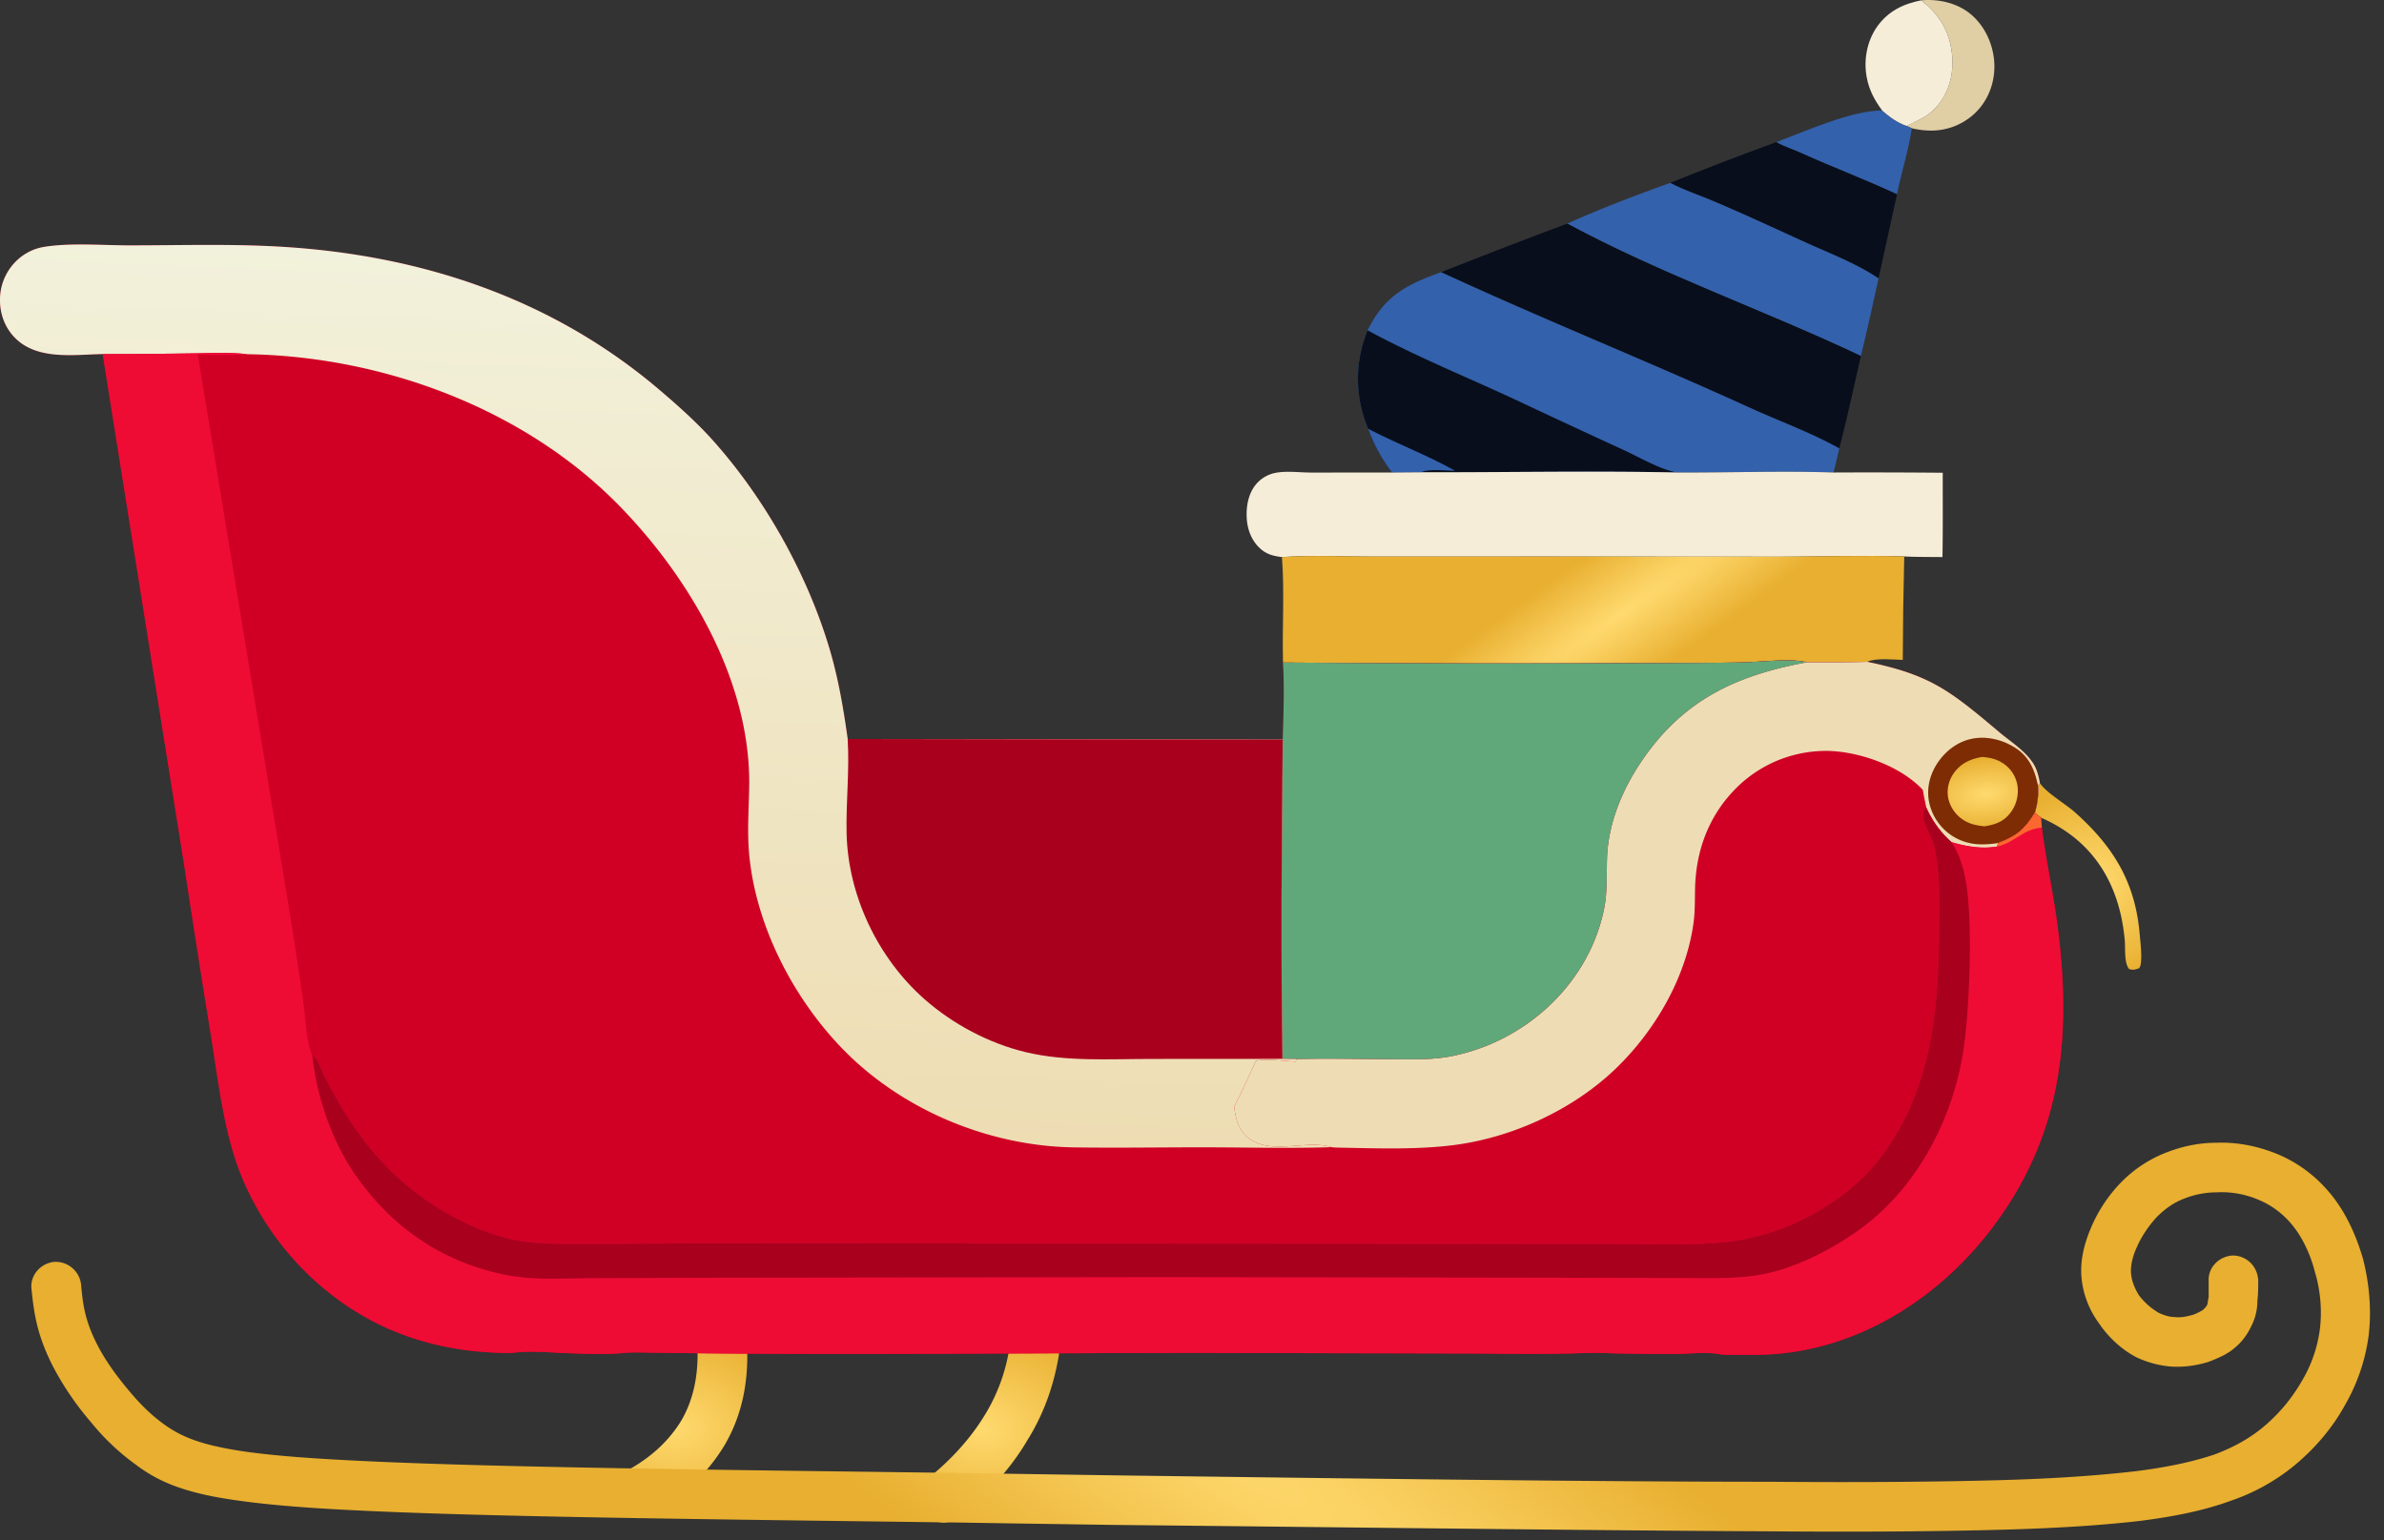
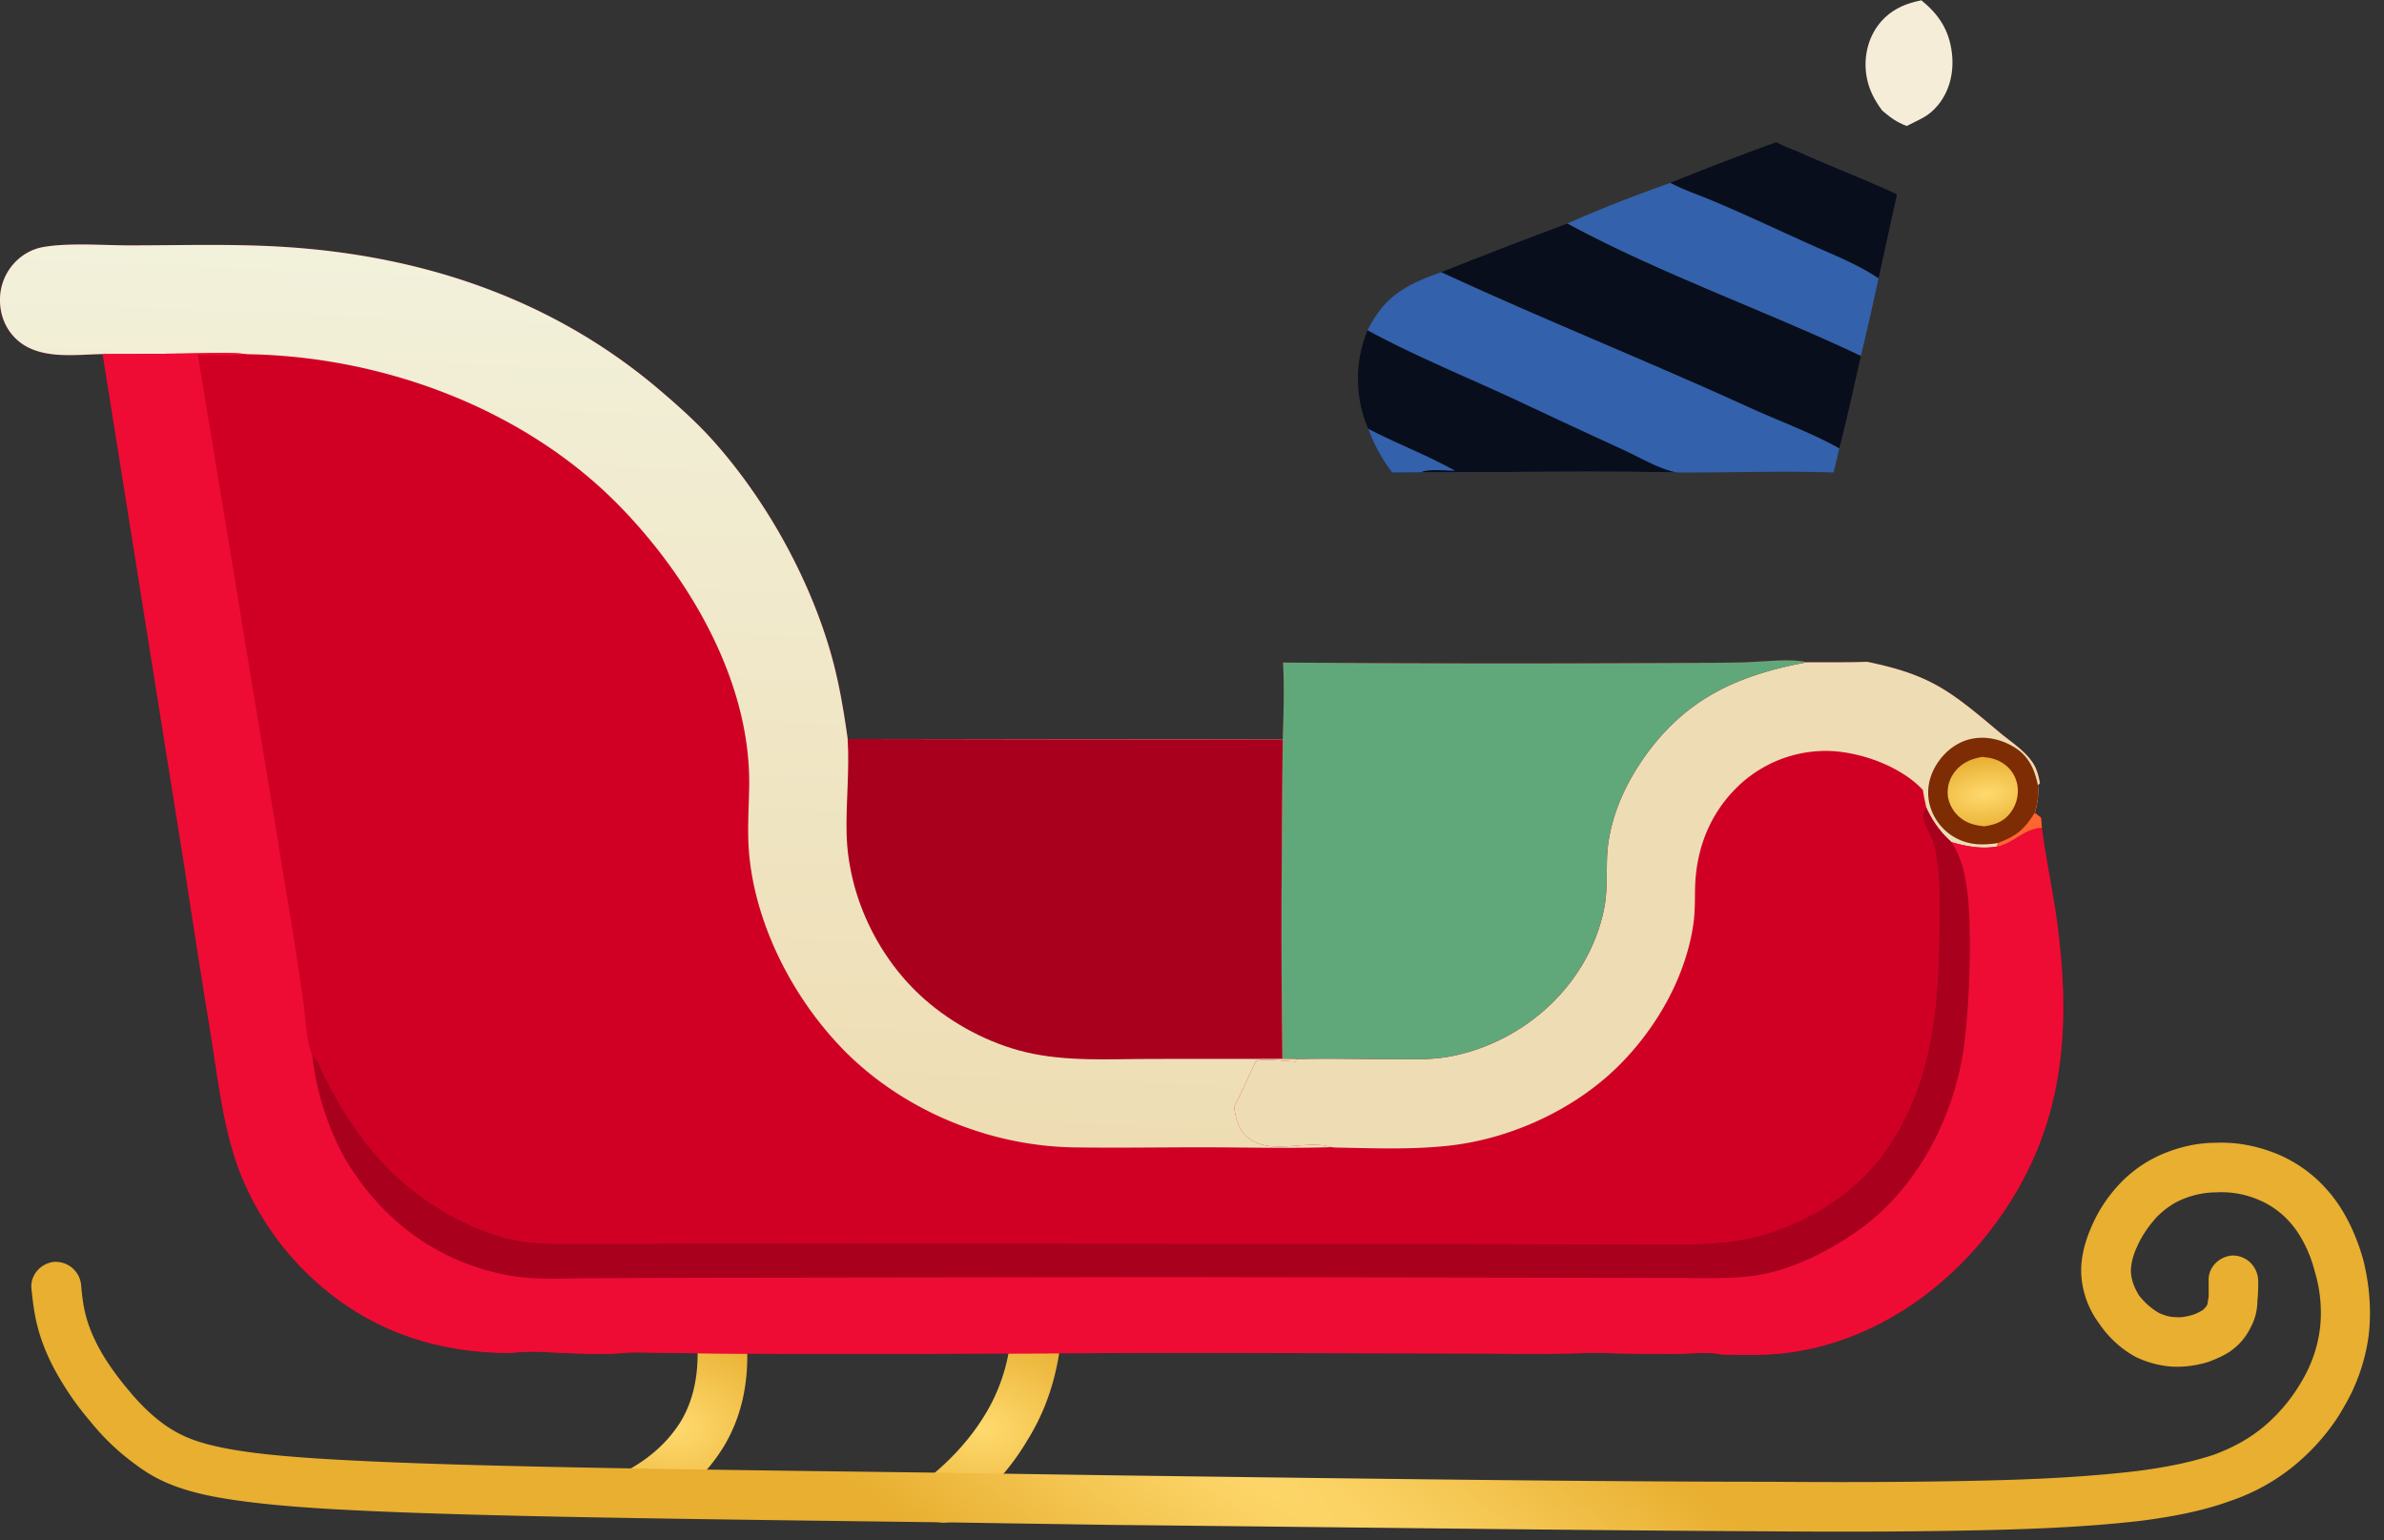
<svg xmlns="http://www.w3.org/2000/svg" width="113" height="73" viewBox="0 0 113 73" fill="none">
  <rect x="0" y="0" width="113" height="73" fill="#333333" stroke="none" />
  <path d="M35.411 63.794a1.207 1.207 0 0 0-1.213-1.136c-.682.037-1.174.568-1.136 1.25.038 1.289-.19 2.426-.758 3.411-.569.947-1.44 1.781-2.653 2.425a1.142 1.142 0 0 0-.455 1.592 1.187 1.187 0 0 0 1.592.493c1.592-.872 2.766-2.009 3.562-3.335.796-1.365 1.137-2.918 1.061-4.7z" fill="url(#brej3rywxa)" />
  <path d="M50.229 63.984c.076-.644-.379-1.25-1.023-1.327a1.185 1.185 0 0 0-1.327.986 8.54 8.54 0 0 1-1.212 3.449c-.645 1.06-1.554 2.084-2.691 2.993-.493.38-.569 1.137-.152 1.63.38.53 1.137.607 1.63.19 1.364-1.1 2.463-2.312 3.221-3.6.834-1.327 1.327-2.767 1.554-4.321z" fill="url(#q93zzfo2kb)" />
  <path d="M107.038 60.687c-.038-.682-.568-1.175-1.213-1.175-.644.038-1.174.568-1.136 1.213v.758c-.038.15-.038.303-.076.379-.038.075-.114.151-.19.227a2.467 2.467 0 0 1-.455.227c-.265.076-.568.152-.871.114-.265 0-.493-.076-.758-.19a3.283 3.283 0 0 1-.948-.833c-.189-.303-.341-.644-.379-1.023-.038-.38.076-.834.266-1.251.227-.53.568-1.023.947-1.44.379-.38.796-.682 1.289-.872a4.2 4.2 0 0 1 1.553-.303 4.452 4.452 0 0 1 2.047.38c.53.226 1.061.605 1.478 1.098.492.569.909 1.402 1.137 2.312.265.871.341 1.857.227 2.729a6.401 6.401 0 0 1-.872 2.463 8.054 8.054 0 0 1-1.781 2.122c-.682.569-1.44.986-2.349 1.327-1.024.34-2.236.606-3.79.796-1.668.189-3.638.34-6.367.416-2.767.076-6.291.114-10.953.076-8.148 0-19.744-.151-31-.303l-5.04-.076-2.35-.038c-11.673-.151-22.057-.265-28.272-.568-3.222-.152-5.268-.341-6.708-.644-1.289-.266-2.009-.607-2.653-1.061-.644-.455-1.213-1.024-1.743-1.668-.606-.72-1.137-1.478-1.478-2.16-.606-1.175-.682-2.009-.758-2.843a1.213 1.213 0 0 0-1.288-1.06c-.645.075-1.137.643-1.061 1.288.113 1.061.227 2.122 1.023 3.676a13.967 13.967 0 0 0 1.781 2.615 11.073 11.073 0 0 0 2.16 2.046c.91.683 1.895 1.137 3.563 1.478 1.553.303 3.713.53 7.049.683 6.177.303 16.599.416 28.347.568l2.35.038 5.078.076c11.218.113 22.815.265 31 .303 4.7.038 8.263 0 11.03-.076 2.842-.076 4.888-.227 6.555-.417 1.782-.227 3.146-.53 4.283-.947a9.618 9.618 0 0 0 3.07-1.706c.909-.758 1.743-1.706 2.349-2.804a8.959 8.959 0 0 0 1.137-3.297c.152-1.213.038-2.502-.265-3.677-.341-1.174-.872-2.311-1.63-3.183a6.454 6.454 0 0 0-2.349-1.743c-.986-.417-2.009-.607-2.956-.569-.91 0-1.706.19-2.464.493a6.053 6.053 0 0 0-2.046 1.364 6.957 6.957 0 0 0-1.44 2.16c-.341.796-.53 1.592-.455 2.388.076.796.379 1.554.834 2.16.454.682 1.099 1.25 1.743 1.592a4.765 4.765 0 0 0 1.705.455 4.991 4.991 0 0 0 1.743-.228c.493-.189.91-.379 1.213-.644.379-.303.644-.682.834-1.099.189-.379.265-.795.265-1.174.038-.304.038-.645.038-.948z" fill="url(#6s92llakuc)" />
-   <path d="m96.691 37.127.053.069c.365.456 1.177.92 1.646 1.342 1.795 1.612 2.816 3.29 3.028 5.72.039.454.111.972.056 1.425a.44.44 0 0 1-.084.214c-.202.063-.256.095-.466.04-.25-.28-.178-.991-.211-1.358-.234-2.645-1.474-4.74-3.97-5.818l-.293-.23c.129-.451.186-.836.146-1.306l.095-.098z" fill="url(#y0dv0j3mwd)" />
-   <path d="M91.072.014c.82-.07 1.683.121 2.329.65.662.544 1.06 1.401 1.123 2.249.06.806-.184 1.628-.715 2.244a2.813 2.813 0 0 1-.328.325 3.023 3.023 0 0 1-.931.535 3.155 3.155 0 0 1-.599.145 2.896 2.896 0 0 1-.307.026 3.931 3.931 0 0 1-1.024-.108l-.241-.108c.606-.323 1.028-.429 1.492-1.003.563-.697.752-1.59.646-2.467-.13-1.08-.618-1.815-1.445-2.488z" fill="#E0CEA4" />
-   <path d="M89.213 5.239c.363.315.707.567 1.165.733l.242.108c-.157 1.052-.493 2.087-.705 3.131-1.503-.7-3.06-1.286-4.572-1.97-.376-.17-.794-.295-1.148-.503 1.39-.521 3.565-1.504 5.018-1.5z" fill="#3361AC" />
  <path d="M89.213 5.239c-.358-.49-.618-.964-.731-1.57-.155-.826.008-1.723.497-2.413.513-.723 1.244-1.079 2.093-1.242.827.673 1.314 1.408 1.445 2.488.106.877-.083 1.77-.646 2.467-.464.574-.885.68-1.492 1.003-.46-.166-.803-.418-1.166-.733z" fill="#F6EDD9" />
  <path d="M84.195 6.738c.355.208.772.332 1.148.503 1.512.684 3.07 1.27 4.572 1.97l-.874 3.986c-1.026-.693-2.246-1.157-3.374-1.668-1.47-.666-2.937-1.353-4.423-1.983-.687-.292-1.417-.528-2.077-.877 1.664-.674 3.34-1.317 5.028-1.931z" fill="#080E1C" />
  <path d="M79.167 8.669c.66.349 1.39.585 2.077.877 1.486.63 2.953 1.317 4.423 1.983 1.128.511 2.348.975 3.374 1.668a164.01 164.01 0 0 1-.836 3.678c-4.546-2.154-9.51-3.892-13.919-6.276 1.589-.713 3.242-1.342 4.88-1.93z" fill="#3361AC" />
  <path d="M74.286 10.599c4.41 2.384 9.373 4.122 13.919 6.276-.337 1.458-.642 2.935-1.026 4.38-1.348-.755-2.835-1.286-4.24-1.928-4.847-2.212-9.793-4.186-14.631-6.424 1.985-.79 3.977-1.557 5.978-2.304z" fill="#080E1C" />
-   <path d="M64.821 15.657c.808-1.632 1.829-2.16 3.487-2.754 4.838 2.238 9.784 4.213 14.63 6.424 1.407.642 2.893 1.173 4.242 1.929-.084.381-.174.761-.27 1.14-2.462-.082-4.957.013-7.423 0-4.043-.085-8.08-.002-12.122-.01l-1.38.012a7.598 7.598 0 0 1-1.134-2.075l-.034-.078a6.042 6.042 0 0 1-.444-2.588 5.974 5.974 0 0 1 .343-1.725c.033-.093.068-.184.105-.275z" fill="#3361AC" />
+   <path d="M64.821 15.657c.808-1.632 1.829-2.16 3.487-2.754 4.838 2.238 9.784 4.213 14.63 6.424 1.407.642 2.893 1.173 4.242 1.929-.084.381-.174.761-.27 1.14-2.462-.082-4.957.013-7.423 0-4.043-.085-8.08-.002-12.122-.01l-1.38.012l-.034-.078a6.042 6.042 0 0 1-.444-2.588 5.974 5.974 0 0 1 .343-1.725c.033-.093.068-.184.105-.275z" fill="#3361AC" />
  <path d="M64.821 15.657c2.306 1.25 4.785 2.248 7.162 3.36 1.65.778 3.306 1.547 4.966 2.308.758.348 1.72.925 2.538 1.071-4.044-.085-8.08-.002-12.122-.01l-1.38.012a7.598 7.598 0 0 1-1.135-2.075l-.033-.078a6.04 6.04 0 0 1-.387-3.174 6.173 6.173 0 0 1 .286-1.14 6.08 6.08 0 0 1 .105-.274z" fill="#080E1C" />
  <path d="M64.85 20.323c1.354.706 2.783 1.24 4.118 1.992-.375 0-1.289-.103-1.603.072l-1.38.01a7.6 7.6 0 0 1-1.134-2.074z" fill="#3361AC" />
-   <path d="M67.365 22.387c4.043.007 8.079-.076 12.122.01 2.466.012 4.96-.083 7.423 0 1.725-.008 3.45-.004 5.175.012-.003 1.332.01 2.665-.013 3.997-.602-.008-1.21 0-1.812-.03-1.966-.059-3.951.007-5.919.011l-10.755-.007-8.411.001c-1.457.001-2.96-.073-4.412.026-.388-.05-.704-.121-1.006-.385-.452-.396-.652-.967-.667-1.556-.016-.576.12-1.189.536-1.61a1.607 1.607 0 0 1 .85-.445c.518-.098 1.133-.012 1.665-.011l3.845-.002 1.379-.011z" fill="#F6EDD9" />
-   <path d="M60.763 26.407c1.451-.099 2.955-.025 4.411-.026h8.412l10.755.006c1.968-.004 3.953-.07 5.919-.01-.041 1.634-.064 3.268-.07 4.902-.484-.007-1.25-.106-1.688.091-.95.036-1.908.016-2.858.024-.75-.202-2.217-.012-3.047.005-1.32.026-2.641.024-3.961.03-5.94.031-11.882.024-17.822-.023-.045-1.659.077-3.346-.051-4.999z" fill="url(#jbixxdfbye)" />
  <path d="M4.868 16.783c-1.349.024-3.05.296-4.114-.726-.507-.487-.762-1.16-.754-1.858A2.559 2.559 0 0 1 .8 12.345a2.448 2.448 0 0 1 1.208-.628c1.225-.223 2.88-.086 4.146-.086 2.353 0 4.717-.076 7.067.058 6.668.379 12.907 2.423 18.042 6.795.905.77 1.799 1.57 2.589 2.46 2.462 2.774 4.478 6.395 5.51 9.956.389 1.345.626 2.743.818 4.129l20.62.032c.041-1.213.084-2.443.015-3.655 5.94.047 11.881.054 17.822.024 1.32-.007 2.641-.005 3.96-.031.831-.017 2.297-.207 3.048-.005.95-.008 1.909.012 2.858-.024 3 .622 3.912 1.354 6.265 3.338.543.458 1.188.849 1.588 1.45.193.29.277.629.336.969l-.095.098c.04.47-.017.855-.146 1.306l.294.23.038.472c.193 1.533.531 3.033.732 4.56.711 5.401.232 10.151-3.239 14.607-2.356 3.024-5.776 5.261-9.621 5.732-1.006.123-2.019.092-3.03.08-.642-.146-1.492-.042-2.156-.032-1.01.002-2.02-.008-3.029-.03-.478-.027-.952-.02-1.431-.01-1.949.068-3.916.018-5.867.017l-11.738-.026c-8.816-.004-17.646.116-26.46-.011-.48-.006-.966-.03-1.443.018-.99.088-2.023.02-3.015-.012-.754-.045-1.5-.088-2.25.007-2.955.003-5.701-.723-8.127-2.47a13.558 13.558 0 0 1-1.843-1.597 13.859 13.859 0 0 1-1.53-1.897 13.703 13.703 0 0 1-1.358-2.59c-.78-2.03-1.023-4.284-1.366-6.421a758.343 758.343 0 0 1-1.244-7.914l-3.899-24.46z" fill="#D00025" />
  <path d="M88.502 31.37c3 .622 3.912 1.354 6.265 3.338.543.458 1.188.848 1.588 1.45.193.29.277.629.336.969l-.095.098c.04.47-.017.855-.146 1.306-.49.79-.859 1.097-1.742 1.432l-.045.164c-.754.126-1.444-.001-2.168-.209a4.744 4.744 0 0 1-1.186-1.625c-.06-.282-.123-.564-.166-.849-1.049-1.122-2.945-1.802-4.458-1.849a6.086 6.086 0 0 0-1.454.145 6.14 6.14 0 0 0-1.111.365 6.093 6.093 0 0 0-1.482.933 5.859 5.859 0 0 0-.218.196c-1.382 1.315-2.04 3.023-2.076 4.912-.01.528 0 1.057-.07 1.582-.347 2.58-1.796 5.083-3.645 6.883-2.02 1.966-4.904 3.302-7.695 3.664-1.742.226-3.638.16-5.396.125-.14-.002-.283 0-.42-.023-1.197-.37-2.827.383-3.897-.4-.526-.385-.637-.91-.726-1.512.365-.715.69-1.446 1.034-2.17.352-.14 1.455.014 1.886.023l.033-.116c1.46-.039 2.928 0 4.388.005.97.002 1.959.05 2.916-.133 3.538-.675 6.566-3.432 7.284-7.011.152-.76.113-1.547.133-2.319.044-1.701.727-3.333 1.681-4.723 1.967-2.864 4.47-4.016 7.794-4.627.95-.008 1.909.012 2.858-.024z" fill="#EEDDB4" />
  <path d="M94.708 39.963c-.715.106-1.366.108-2.018-.25a2.425 2.425 0 0 1-.516-.375 2.408 2.408 0 0 1-.334-.387 2.398 2.398 0 0 1-.249-.446 2.466 2.466 0 0 1-.125-.362c-.164-.645-.04-1.302.302-1.868.368-.61.962-1.099 1.667-1.25.728-.157 1.498.038 2.115.441.638.417.896 1.037 1.046 1.759.04.47-.017.855-.146 1.306-.49.79-.859 1.097-1.742 1.432z" fill="#7E2C04" />
  <path d="M93.947 35.88c.354.028.65.086.954.276a1.546 1.546 0 0 1 .742 1.396 1.692 1.692 0 0 1-.332.95c-.331.447-.72.582-1.254.667-.326-.038-.62-.085-.91-.252a1.635 1.635 0 0 1-.8-1.072c-.082-.4.011-.829.24-1.165.329-.485.798-.704 1.36-.8z" fill="url(#elr8qkjxxf)" />
  <path d="M60.814 31.406c5.94.047 11.881.054 17.822.024 1.32-.007 2.641-.005 3.96-.031.831-.017 2.297-.207 3.048-.005-3.324.611-5.827 1.763-7.794 4.627-.954 1.39-1.637 3.022-1.681 4.723-.02.773.02 1.558-.133 2.319-.718 3.579-3.746 6.336-7.284 7.011-.957.183-1.946.136-2.916.133-1.46-.004-2.929-.044-4.388-.005l-.662-.011c-.075-5.036-.041-10.094.014-15.13.04-1.213.083-2.443.014-3.655z" fill="#60A87A" />
  <path d="M4.868 16.783c-1.349.024-3.05.296-4.114-.726-.507-.487-.762-1.16-.754-1.858A2.559 2.559 0 0 1 .8 12.345a2.448 2.448 0 0 1 1.208-.628c1.225-.223 2.88-.086 4.146-.086 2.353 0 4.717-.076 7.067.058 6.668.379 12.907 2.423 18.042 6.795.905.77 1.799 1.57 2.589 2.46 2.462 2.774 4.478 6.395 5.51 9.956.389 1.345.626 2.743.818 4.129l20.62.032c-.054 5.036-.088 10.094-.013 15.13l.662.011-.033.116c-.431-.009-1.533-.164-1.886-.024-.344.725-.669 1.456-1.034 2.171.09.602.2 1.127.726 1.512 1.07.783 2.7.03 3.897.4-1.957.065-3.93.012-5.889.008-2.102-.004-4.208.034-6.31.003-4.045-.058-8.176-1.77-11-4.687-2.32-2.4-4.064-5.768-4.401-9.113-.11-1.095-.028-2.175-.008-3.27.092-4.938-2.755-9.834-6.094-13.28-4.511-4.657-11.26-7.15-17.691-7.248-.884-.102-1.823-.047-2.715-.037-1.38.021-2.761.032-4.142.03z" fill="url(#gf3djevabg)" />
  <path d="m40.179 35.029 20.621.032c-.055 5.036-.09 10.094-.014 15.13l-6.207.004c-1.967 0-4.042.139-5.966-.323-1.742-.418-3.444-1.323-4.788-2.505-2.212-1.947-3.629-4.912-3.697-7.863-.034-1.498.145-2.971.05-4.475z" fill="#A9001E" />
  <path d="M4.868 16.783c1.38.002 2.761-.009 4.142-.03.892-.01 1.83-.065 2.715.037-.78.058-1.569.029-2.35.024l4.35 26.407c.23 1.427.448 2.856.653 4.286.109.756.136 1.86.43 2.557l.03-.019c.16.039.396.672.486.852 1.096 2.191 2.387 4.093 4.356 5.61 1.423 1.096 3.4 2.107 5.196 2.348.946.127 1.947.099 2.902.102 1.6.003 3.2-.005 4.8-.023l13.924.009 24.12.015 6.75.016c1.58.003 3.189.065 4.759-.144 2.621-.35 5.419-1.865 7.02-3.987 2.297-3.047 2.697-6.586 2.755-10.273.018-1.151.062-2.325-.067-3.471-.044-.398-.103-.834-.236-1.212-.13-.367-.44-.84-.453-1.226-.007-.212.019-.227.158-.368a4.743 4.743 0 0 0 1.187 1.625c.724.208 1.414.335 2.168.21l.045-.165c.883-.335 1.252-.642 1.742-1.432l.293.23.04.472c.191 1.533.53 3.033.73 4.56.712 5.401.233 10.151-3.238 14.607-2.357 3.024-5.776 5.261-9.622 5.732-1.005.123-2.018.092-3.03.08-.642-.146-1.492-.042-2.155-.032-1.01.002-2.02-.008-3.03-.03-.478-.027-.952-.02-1.43-.01-1.949.067-3.916.018-5.867.017l-11.738-.026c-8.816-.004-17.646.116-26.46-.011-.48-.006-.966-.03-1.443.018-.99.088-2.023.02-3.015-.012-.754-.045-1.5-.088-2.251.007-2.954.003-5.7-.723-8.126-2.47a13.558 13.558 0 0 1-1.843-1.597 13.87 13.87 0 0 1-1.53-1.897 13.905 13.905 0 0 1-1.17-2.139c-.066-.149-.128-.3-.188-.45-.78-2.032-1.023-4.285-1.367-6.422a759.54 759.54 0 0 1-1.243-7.914l-3.9-24.46z" fill="#EE0C35" />
  <path d="m96.45 38.53.293.231.04.472c-.86.042-1.313.725-2.12.895l.045-.165c.883-.335 1.252-.642 1.742-1.432z" fill="#FB672F" />
  <path d="m14.808 50.064.03-.019c.16.039.396.672.486.852 1.096 2.191 2.388 4.093 4.356 5.61 1.423 1.096 3.4 2.107 5.196 2.348.946.127 1.948.099 2.902.102 1.6.003 3.2-.005 4.8-.023l13.924.009 24.12.015 6.75.016c1.58.003 3.19.065 4.759-.144 2.621-.35 5.42-1.865 7.02-3.987 2.297-3.047 2.697-6.586 2.755-10.273.018-1.151.062-2.325-.067-3.471-.044-.398-.103-.834-.236-1.213-.13-.366-.44-.84-.453-1.225-.007-.212.019-.227.158-.368a4.745 4.745 0 0 0 1.187 1.625c.422.617.606 1.341.719 2.072.297 1.928.138 6.286-.215 8.194-.603 3.252-2.35 6.402-5.126 8.286-1.424.966-3.192 1.831-4.922 2.025-1.16.13-2.38.08-3.547.083l-6.053-.013-18.07-.028-21.66.03-5.57.019c-1.337.004-2.766.108-4.08-.155-3.11-.622-5.577-2.372-7.314-5.02-.982-1.497-1.666-3.56-1.85-5.347z" fill="#A9001E" />
  <defs>
    <radialGradient id="brej3rywxa" cx="0" cy="0" r="1" gradientUnits="userSpaceOnUse" gradientTransform="rotate(94.691 -15.188 48.526) scale(4.899 6.589)">
      <stop stop-color="#FFDA6F" />
      <stop offset="1" stop-color="#E8AF30" />
    </radialGradient>
    <radialGradient id="q93zzfo2kb" cx="0" cy="0" r="1" gradientUnits="userSpaceOnUse" gradientTransform="rotate(94.797 -7.853 55.29) scale(5.014 6.896)">
      <stop stop-color="#FFDA6F" />
      <stop offset="1" stop-color="#E8AF30" />
    </radialGradient>
    <radialGradient id="6s92llakuc" cx="0" cy="0" r="1" gradientUnits="userSpaceOnUse" gradientTransform="rotate(125.713 9.476 45.282) scale(11.915 93.189)">
      <stop stop-color="#FFDA6F" />
      <stop offset="1" stop-color="#E8AF30" />
    </radialGradient>
    <radialGradient id="y0dv0j3mwd" cx="0" cy="0" r="1" gradientUnits="userSpaceOnUse" gradientTransform="matrix(.316 4.637 -5.198 .355 99.206 41.852)">
      <stop stop-color="#FFDA6F" />
      <stop offset="1" stop-color="#E8AF30" />
    </radialGradient>
    <radialGradient id="jbixxdfbye" cx="0" cy="0" r="1" gradientUnits="userSpaceOnUse" gradientTransform="rotate(55.312 10.696 87.891) scale(3.252 25.112)">
      <stop stop-color="#FFDA6F" />
      <stop offset="1" stop-color="#E8AF30" />
    </radialGradient>
    <radialGradient id="elr8qkjxxf" cx="0" cy="0" r="1" gradientUnits="userSpaceOnUse" gradientTransform="rotate(83.103 25.835 71.923) scale(1.738 3.419)">
      <stop stop-color="#FFDA6F" />
      <stop offset="1" stop-color="#E8AF30" />
    </radialGradient>
    <linearGradient id="gf3djevabg" x1="30.797" y1="53.464" x2="32.423" y2="12.518" gradientUnits="userSpaceOnUse">
      <stop stop-color="#EEDDB3" />
      <stop offset="1" stop-color="#F2F1DB" />
    </linearGradient>
  </defs>
</svg>